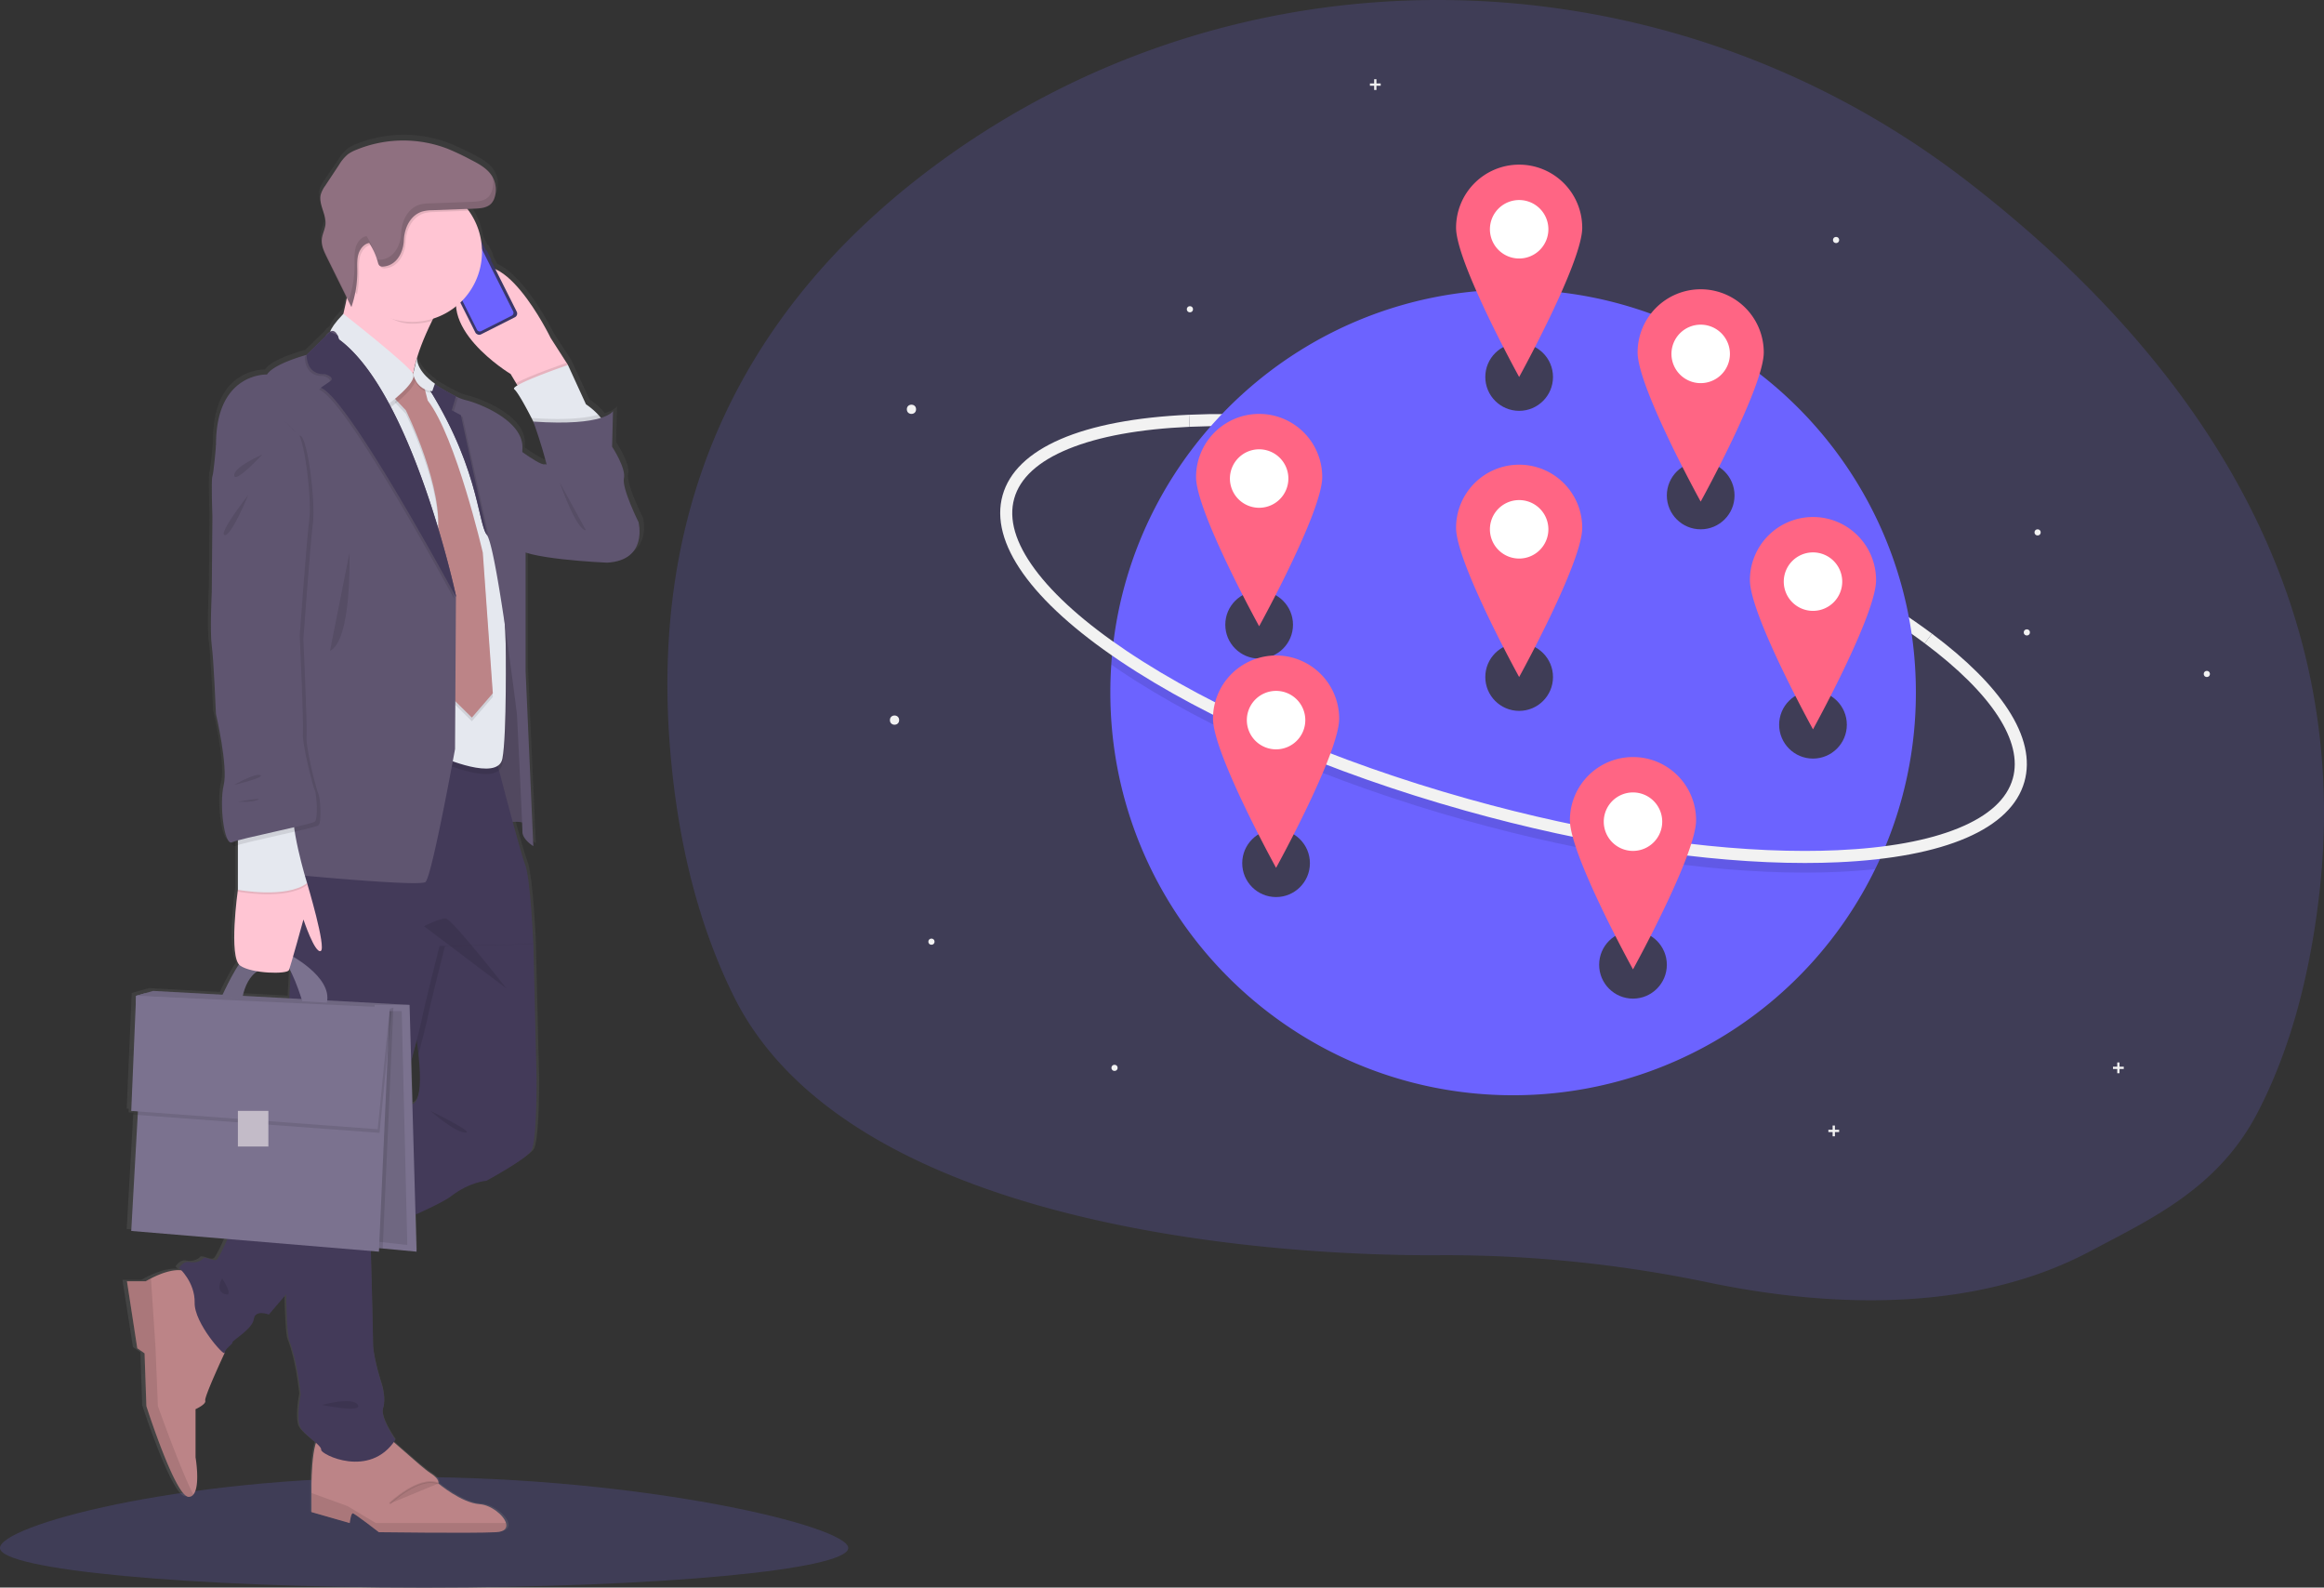
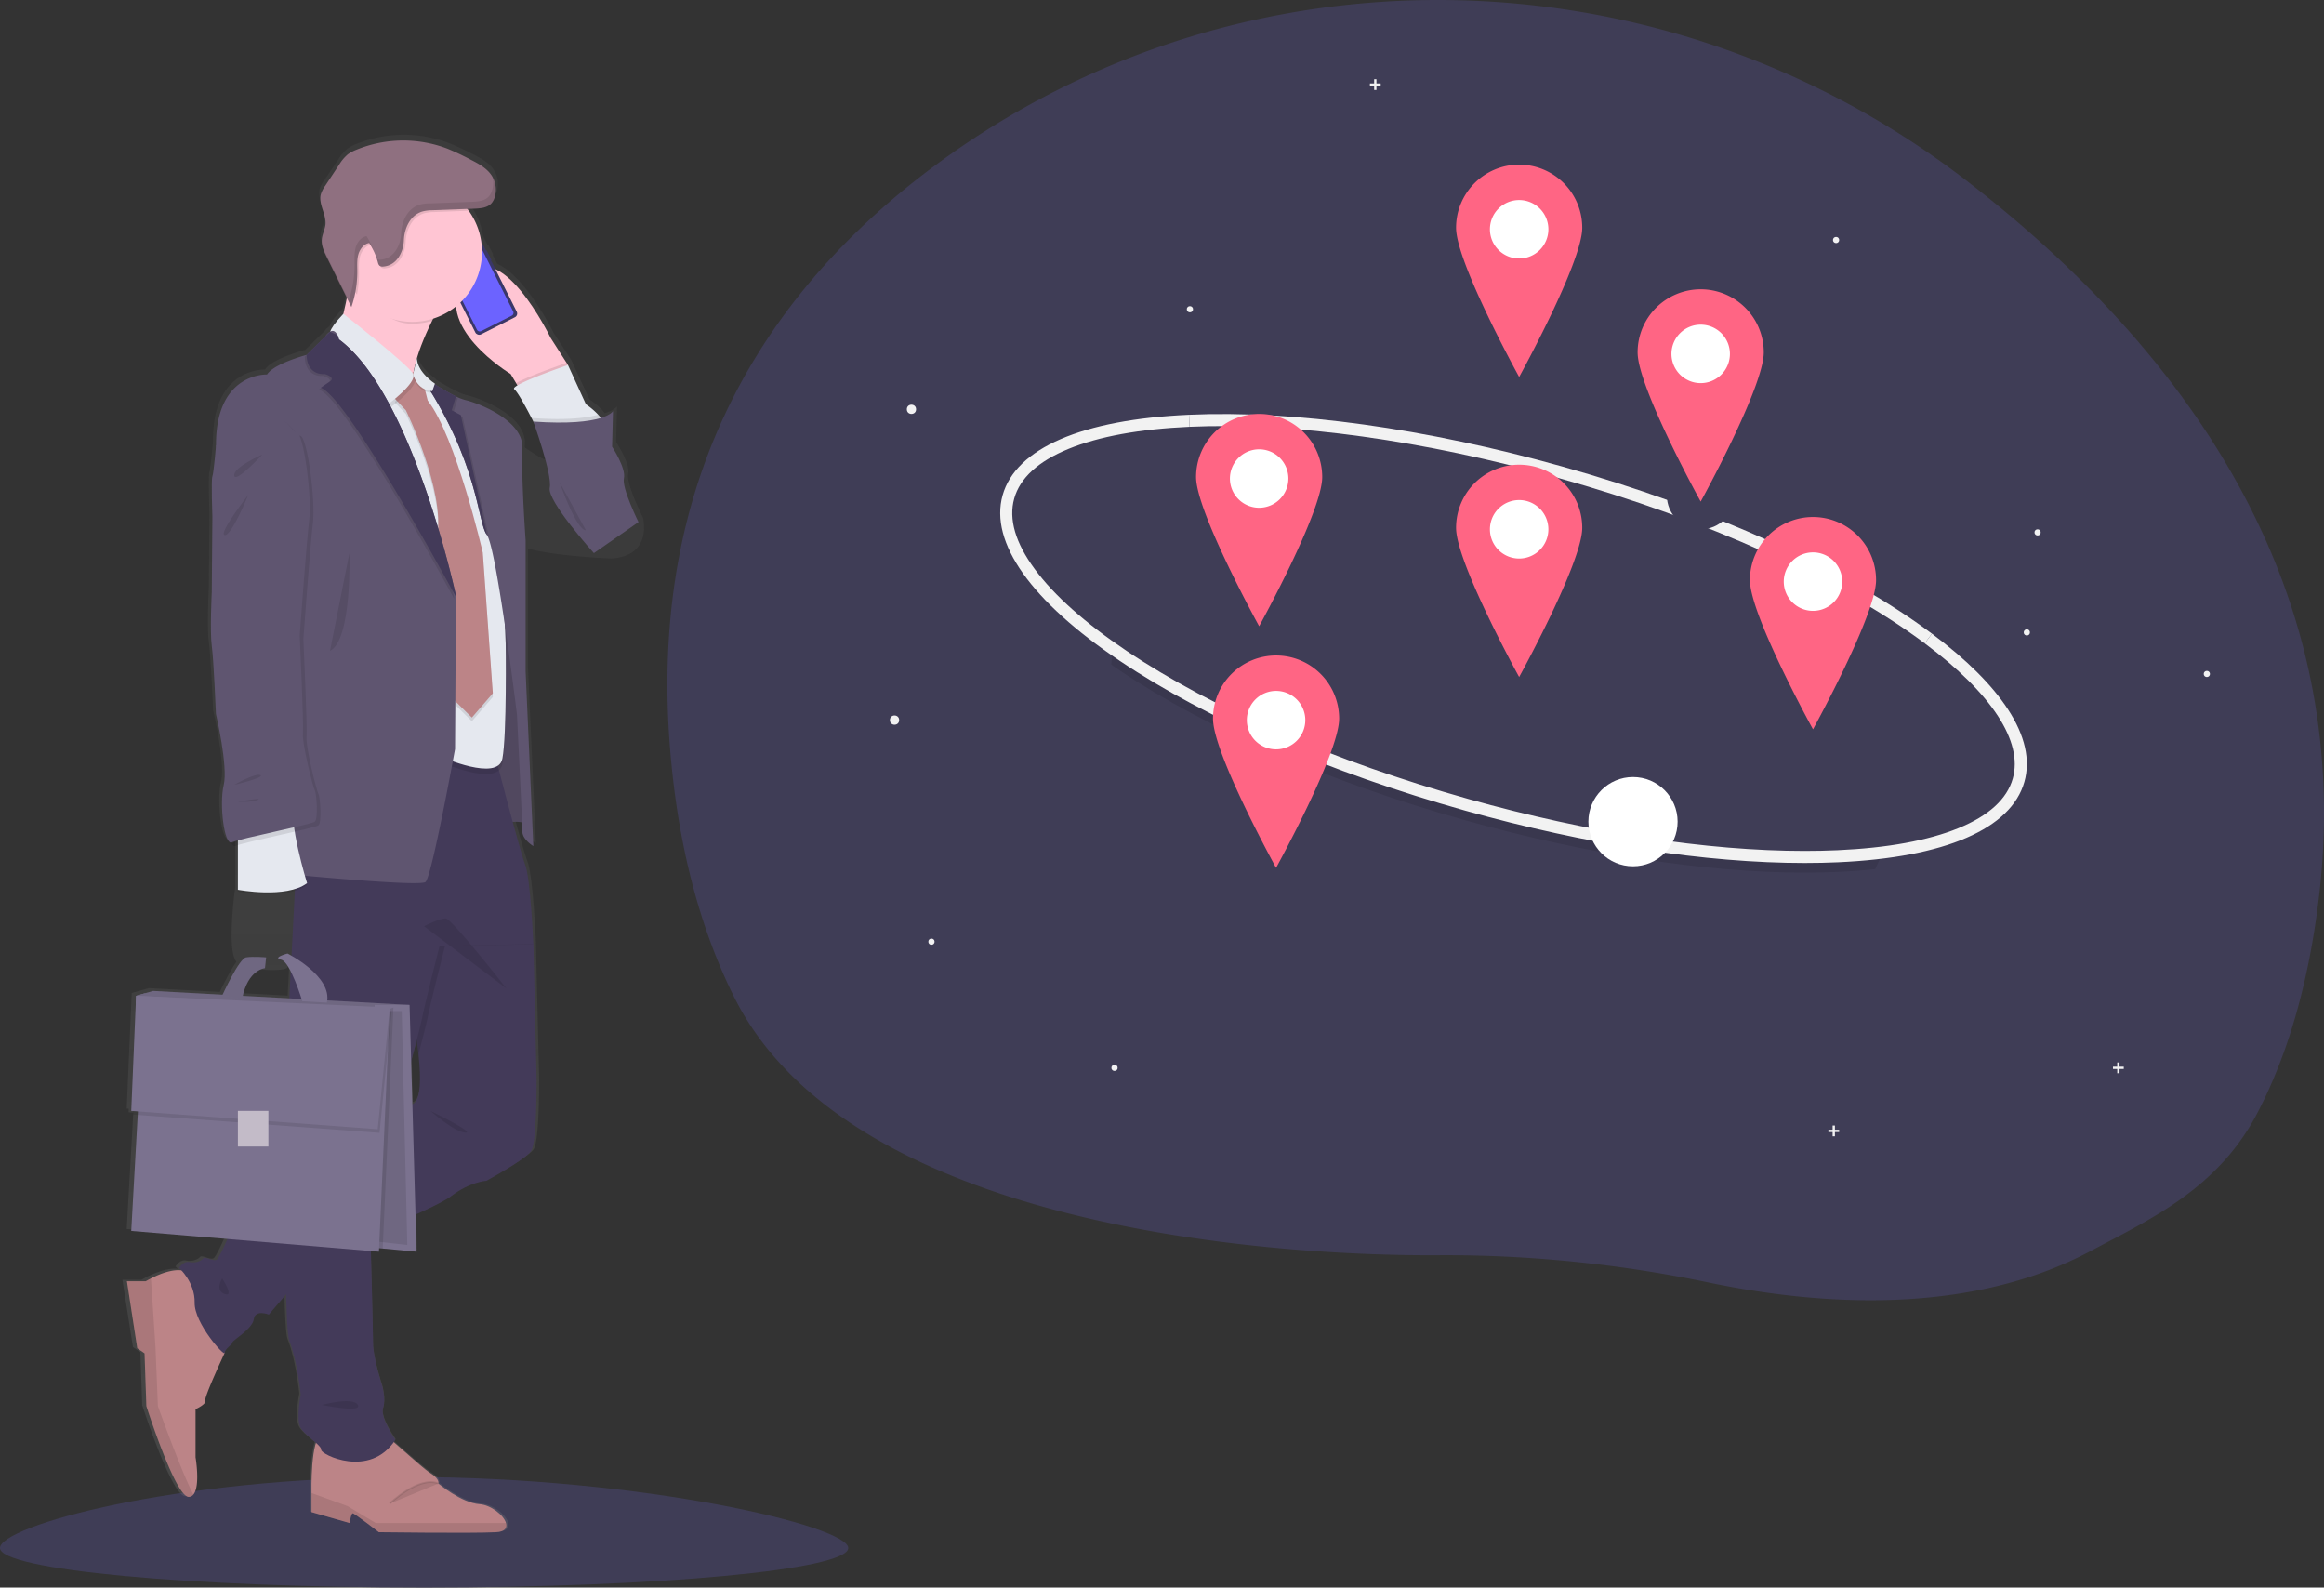
<svg xmlns="http://www.w3.org/2000/svg" xmlns:ns1="http://sodipodi.sourceforge.net/DTD/sodipodi-0.dtd" xmlns:ns2="http://www.inkscape.org/namespaces/inkscape" id="a11dcf94-02e4-448c-aa1e-cfae5c49b9a0" data-name="Layer 1" width="1137" height="776.59" viewBox="0 0 1137 776.59" version="1.1" ns1:docname="welt.svg" ns2:version="0.92.4 (5da689c313, 2019-01-14)">
  <rect x="0" y="0" width="1137" height="776.59" fill="#333333" stroke="none" />
  <defs id="defs125">
    <linearGradient gradientTransform="matrix(0.891,0,0,0.894,-248.933,21.846)" id="70ce31e8-5126-44c6-9ded-adf44b0dced1" x1="489.88" y1="814.11" x2="489.88" y2="49.28" gradientUnits="userSpaceOnUse">
      <stop offset="0" stop-color="gray" stop-opacity="0.25" id="stop2" />
      <stop offset="0.54" stop-color="gray" stop-opacity="0.12" id="stop4" />
      <stop offset="1" stop-color="gray" stop-opacity="0.1" id="stop6" />
    </linearGradient>
  </defs>
  <ns1:namedview pagecolor="#ffffff" bordercolor="#666666" borderopacity="1" objecttolerance="10" gridtolerance="10" guidetolerance="10" ns2:pageopacity="0" ns2:pageshadow="2" ns2:window-width="1920" ns2:window-height="1001" id="namedview123" showgrid="false" ns2:zoom="0.64" ns2:cx="224.94575" ns2:cy="573.30932" ns2:window-x="-9" ns2:window-y="-9" ns2:window-maximized="1" ns2:current-layer="a11dcf94-02e4-448c-aa1e-cfae5c49b9a0" />
  <title id="title2">around the world</title>
  <path d="M1166.124,499.639c-5.079,43.51-15.631,78.443-30.115,106.303-19.274,37.121-52.241,52.077-81.691,67.727a186.255,186.255,0,0,1-26.462,11.506C974.266,703.774,914.287,698.84,867.173,689.02a633.419,633.419,0,0,0-100.309-12.682q-14.426-.65-28.881-.646c-14.86.019-282.424,5.098-347.568-126.791-16.084-32.534-27.108-72.276-31.069-120.719C348.138,291.225,409.736,201.276,489.191,142.482,639.496,31.265,845.519,35.929,993.607,150.076,1092.249,226.11,1184.607,341.182,1166.124,499.639Z" transform="translate(-31.5 -61.705)" fill="#3f3d56" id="path4" />
  <path d="M973.16,376.402c-41.697-31.172-107.005-60.652-179.177-80.881-65.713-18.419-129.808-27.311-180.491-25.041l-.264-5.894c51.287-2.297,116.046,6.67,182.347,25.254,72.846,20.417,138.861,50.246,181.118,81.837Z" transform="translate(-31.5 -61.705)" fill="#f2f2f2" id="path6" />
-   <path d="M968.831,400.412A196.337,196.337,0,0,1,951.839,480.573q-1.407,3.168-2.932,6.277A197.069,197.069,0,0,1,771.777,597.466c-108.828,0-197.054-88.226-197.054-197.054q0-6.841.466-13.576.221-3.425.572-6.808c10.201-99.253,94.073-176.67,196.016-176.67C880.605,203.358,968.831,291.584,968.831,400.412Z" transform="translate(-31.5 -61.705)" fill="#6c63ff" id="path8" />
  <path d="M951.839,480.573q-1.407,3.168-2.932,6.277-8.637.938-18.183,1.363c-5.269.236-10.69.354-16.23.354-48.39,0-106.628-8.932-166.121-25.605-66.302-18.584-126.286-44.579-168.906-73.199q-2.177-1.46-4.277-2.926.221-3.425.572-6.808,3.389,2.416,6.991,4.838c42.119,28.278,101.501,53.995,167.213,72.414,58.975,16.531,116.663,25.387,164.499,25.387q8.204,0,15.994-.348Q941.804,481.806,951.839,480.573Z" transform="translate(-31.5 -61.705)" opacity="0.1" id="path10" />
  <path d="M914.494,483.848c-48.389.001-106.63-8.932-166.121-25.607C682.072,439.659,622.086,413.663,579.465,385.044c-43.51-29.217-63.913-58.005-57.45-81.063,6.462-23.058,38.856-37.048,91.213-39.395l.264,5.894c-24.45,1.096-44.376,4.73-59.224,10.801-14.812,6.057-23.752,14.23-26.572,24.292-2.82,10.062.57,21.691,10.076,34.564,9.529,12.904,24.664,26.365,44.983,40.008,42.114,28.279,101.498,53.997,167.212,72.415,58.976,16.53,116.66,25.388,164.499,25.389q8.199,0,15.991-.349c24.45-1.096,44.376-4.73,59.224-10.801,14.812-6.057,23.752-14.229,26.572-24.292,5.064-18.068-10.24-41.545-43.093-66.107l3.533-4.725c16.906,12.639,29.421,25.098,37.197,37.029,8.336,12.791,11.043,24.7,8.045,35.395-6.463,23.058-38.856,37.048-91.213,39.395C925.453,483.732,920.034,483.848,914.494,483.848Z" transform="translate(-31.5 -61.705)" fill="#f2f2f2" id="path12" />
  <circle cx="745.49" cy="103.856" r="2.258" fill="#f2f2f2" id="circle14" />
  <circle cx="445.922" cy="200.214" r="2.258" fill="#f2f2f2" id="circle16" />
  <circle cx="437.642" cy="352.255" r="2.258" fill="#f2f2f2" id="circle18" />
  <circle cx="898.284" cy="117.404" r="1.505" fill="#f2f2f2" id="circle20" />
  <circle cx="1079.681" cy="329.675" r="1.505" fill="#f2f2f2" id="circle22" />
  <circle cx="996.886" cy="260.428" r="1.505" fill="#f2f2f2" id="circle24" />
  <circle cx="582.158" cy="151.275" r="1.505" fill="#f2f2f2" id="circle26" />
  <circle cx="991.617" cy="309.353" r="1.505" fill="#f2f2f2" id="circle28" />
  <circle cx="455.707" cy="460.642" r="1.505" fill="#f2f2f2" id="circle30" />
  <circle cx="545.276" cy="522.362" r="1.505" fill="#f2f2f2" id="circle32" />
  <polygon points="675.49 40.826 673.413 40.826 673.413 38.749 672.299 38.749 672.299 40.826 670.221 40.826 670.221 41.941 672.299 41.941 672.299 44.018 673.413 44.018 673.413 41.941 675.49 41.941 675.49 40.826" fill="#f2f2f2" id="polygon34" />
  <polygon points="899.79 552.65 897.712 552.65 897.712 550.573 896.598 550.573 896.598 552.65 894.521 552.65 894.521 553.765 896.598 553.765 896.598 555.842 897.712 555.842 897.712 553.765 899.79 553.765 899.79 552.65" fill="#f2f2f2" id="polygon36" />
  <polygon points="1039.036 521.79 1036.959 521.79 1036.959 519.713 1035.844 519.713 1035.844 521.79 1033.767 521.79 1033.767 522.905 1035.844 522.905 1035.844 524.982 1036.959 524.982 1036.959 522.905 1039.036 522.905 1039.036 521.79" fill="#f2f2f2" id="polygon38" />
  <circle cx="743.232" cy="184.407" r="16.559" fill="#3f3d56" id="circle40" />
  <circle cx="616.028" cy="305.589" r="16.559" fill="#3f3d56" id="circle42" />
  <circle cx="798.93" cy="471.932" r="16.559" fill="#3f3d56" id="circle44" />
  <circle cx="743.232" cy="331.18" r="16.559" fill="#3f3d56" id="circle46" />
  <circle cx="624.308" cy="422.255" r="16.559" fill="#3f3d56" id="circle48" />
  <circle cx="832.048" cy="242.364" r="16.559" fill="#3f3d56" id="circle50" />
  <circle cx="886.994" cy="354.513" r="16.559" fill="#3f3d56" id="circle52" />
  <circle cx="743.232" cy="258.923" r="21.828" fill="#fff" id="circle54" />
  <path d="M774.732,289.015a30.86,30.86,0,0,0-30.86,30.86c0,17.044,30.86,73.01,30.86,73.01s30.86-55.967,30.86-73.01A30.86,30.86,0,0,0,774.732,289.015Zm0,45.914a14.301,14.301,0,1,1,14.301-14.301A14.301,14.301,0,0,1,774.732,334.929Z" transform="translate(-31.5 -61.705)" fill="#ff6584" id="path56" />
  <circle cx="624.308" cy="352.255" r="21.828" fill="#fff" id="circle58" />
  <path d="M655.808,382.348a30.86,30.86,0,0,0-30.86,30.86c0,17.044,30.86,73.01,30.86,73.01s30.86-55.967,30.86-73.01A30.86,30.86,0,0,0,655.808,382.348Zm0,45.914a14.301,14.301,0,1,1,14.301-14.301A14.301,14.301,0,0,1,655.808,428.261Z" transform="translate(-31.5 -61.705)" fill="#ff6584" id="path60" />
  <circle cx="886.994" cy="284.514" r="21.828" fill="#fff" id="circle62" />
  <path d="M918.494,314.606a30.86,30.86,0,0,0-30.86,30.86c0,17.044,30.86,73.01,30.86,73.01s30.86-55.967,30.86-73.01A30.86,30.86,0,0,0,918.494,314.606Zm0,45.914a14.301,14.301,0,1,1,14.301-14.301A14.301,14.301,0,0,1,918.494,360.52Z" transform="translate(-31.5 -61.705)" fill="#ff6584" id="path64" />
  <circle cx="743.232" cy="112.15" r="21.828" fill="#fff" id="circle66" />
  <path d="M774.732,142.242a30.86,30.86,0,0,0-30.86,30.86c0,17.044,30.86,73.01,30.86,73.01s30.86-55.967,30.86-73.01A30.86,30.86,0,0,0,774.732,142.242Zm0,45.914a14.301,14.301,0,1,1,14.301-14.301A14.301,14.301,0,0,1,774.732,188.156Z" transform="translate(-31.5 -61.705)" fill="#ff6584" id="path68" />
  <circle cx="798.93" cy="401.932" r="21.828" fill="#fff" id="circle70" />
-   <path d="M830.43,432.025a30.86,30.86,0,0,0-30.86,30.86c0,17.044,30.86,73.01,30.86,73.01s30.86-55.967,30.86-73.01A30.86,30.86,0,0,0,830.43,432.025Zm0,45.914a14.301,14.301,0,1,1,14.301-14.301A14.301,14.301,0,0,1,830.43,477.938Z" transform="translate(-31.5 -61.705)" fill="#ff6584" id="path72" />
  <circle cx="616.028" cy="234.084" r="21.828" fill="#fff" id="circle74" />
  <path d="M647.528,264.177a30.86,30.86,0,0,0-30.86,30.86c0,17.044,30.86,73.01,30.86,73.01s30.86-55.967,30.86-73.01A30.86,30.86,0,0,0,647.528,264.177Zm0,45.914a14.301,14.301,0,1,1,14.301-14.301A14.301,14.301,0,0,1,647.528,310.09Z" transform="translate(-31.5 -61.705)" fill="#ff6584" id="path76" />
  <circle cx="832.048" cy="173.117" r="21.828" fill="#fff" id="circle78" />
  <path d="M863.548,203.209a30.86,30.86,0,0,0-30.86,30.86c0,17.044,30.86,73.01,30.86,73.01s30.86-55.967,30.86-73.01A30.86,30.86,0,0,0,863.548,203.209Zm0,45.914a14.301,14.301,0,1,1,14.301-14.301A14.301,14.301,0,0,1,863.548,249.123Z" transform="translate(-31.5 -61.705)" fill="#ff6584" id="path80" />
  <path d="M446.5,818.92c0,10.7-92.901,19.375-207.5,19.375S31.5,829.621,31.5,818.92s85.414-34.713,200.013-34.713S446.5,808.22,446.5,818.92Z" transform="translate(-31.5 -61.705)" fill="#3f3d56" id="path82" />
  <path ns2:connector-curvature="0" style="fill:url(#70ce31e8-5126-44c6-9ded-adf44b0dced1);stroke-width:0.892" d="m 314.574,253.234 c 0,0 -8.383,-16.598 -7.252,-21.532 1.131,-4.934 -5.898,-15.472 -5.898,-15.472 l 0.454,-17.483 c 0,0 -0.971,1.788 -6.031,3.352 -0.428,-0.563 -0.891,-1.117 -1.372,-1.645 a 35.921,36.038 0 0 0 -6.076,-5.086 l -8.909,-19.288 -8.615,-13.237 c 0,0 -13.586,-27.708 -27.618,-33.822 l -2.209,-4.335 a 0.339,0.34 0 0 0 0.134,-0.438 l -2.245,-4.406 a 0.347,0.349 0 0 0 -0.437,-0.161 l -2.147,-4.219 a 33.774,33.884 0 0 0 -6.236,-15.096 c -0.223,-0.313 -0.463,-0.599 -0.695,-0.894 l 3.492,-0.125 c 3.065,-0.116 6.486,-0.384 8.544,-2.681 a 7.813,7.839 0 0 0 1.595,-2.95 12.473,12.513 0 0 0 0.517,-2.619 c 0,-0.134 0,-0.268 0,-0.393 q 0,-0.456 0,-0.894 c 0,-0.241 0,-0.474 0,-0.715 0,-0.241 0,-0.384 0,-0.572 0,-0.188 -0.098,-0.617 -0.151,-0.894 0,-0.116 0,-0.232 -0.071,-0.349 a 10.388,10.422 0 0 0 -0.276,-1.037 1.381,1.385 0 0 1 -0.062,-0.206 c -0.125,-0.358 -0.258,-0.715 -0.41,-1.064 a 0.989,0.992 0 0 1 -0.062,-0.143 c -0.16,-0.349 -0.339,-0.688 -0.526,-1.019 l -0.053,-0.107 v 0 a 3.564,3.575 0 0 0 -0.223,-0.402 C 239.319,79.496 235.078,77.271 231.043,75.259 A 123.56,123.962 0 0 0 219.461,69.897 62.363,62.566 0 0 0 174.025,70.54 17.987,18.046 0 0 0 169.98,72.703 20.901,20.969 0 0 0 165.57,77.905 l -6.905,10.234 a 14.415,14.462 0 0 0 -2.236,4.129 c -1.292,4.862 2.762,9.734 2.307,14.748 -0.232,2.494 -1.568,4.782 -1.826,7.276 -0.33,3.218 1.158,6.319 2.61,9.224 l 9.88,19.664 c -0.526,2.583 -1.105,5.229 -1.737,7.785 v 0 c -4.553,4.719 -6.085,7.293 -6.504,8.688 l -0.134,0.071 v 0 a 8.018,8.044 0 0 0 -2.281,2.235 l -9.39,9.153 c 0,0 -16.321,4.255 -19.716,9.644 0,0 -25.614,-1.126 -25.391,34.76 0,0 -1.131,13.461 -1.782,15.257 -0.65,1.797 0,19.959 0,19.959 l -0.303,36.789 c 0,0 -0.98,19.512 0,26.466 0.98,6.954 2.111,33.419 2.111,33.419 0,0 6.121,25.795 3.858,34.992 -2.174,8.804 0,28.057 3.564,28.137 0.677,1.403 1.452,2.092 2.299,1.698 a 9.8,9.832 0 0 1 1.131,-0.411 v 21.979 c 0,0 -4.41,30.792 0.535,36.646 -3.279,4.684 -7.127,12.674 -8.107,14.775 l -34.656,-1.868 -4.41,1.242 v 0 l -4.045,1.135 -2.45,56.551 0.98,0.071 -0.071,1.725 2.316,0.17 -3.225,56.953 47.975,3.96 c -2.111,4.746 -4.561,9.832 -5.515,10.323 -1.782,0.894 -5.666,-1.788 -6.575,-0.679 -0.909,1.108 -3.626,2.467 -6.798,1.788 -3.172,-0.679 -5.212,2.914 -5.212,2.914 0,0 0.463,0.411 1.158,1.171 -5.149,-0.626 -11.662,2.145 -15.199,3.933 -1.586,0.804 -2.575,1.403 -2.575,1.403 h -9.355 l 5.141,32.901 3.626,2.485 0.891,25.92 c 0,0 14.504,44.86 21.15,44.565 a 3.002,3.012 0 0 0 2.236,-1.126 c 3.564,-4.129 1.096,-18.314 1.096,-18.314 v -23.614 c 0,0 5.435,-2.395 4.829,-4.192 -0.606,-1.797 8.767,-21.451 9.604,-23.239 a 0.151,0.152 0 0 0 0.071,-0.143 c 0,-2.02 4.08,-4.263 3.849,-5.157 -0.232,-0.894 9.978,-6.507 10.691,-11.441 0.713,-4.934 7.475,-2.243 7.475,-2.243 l 8.606,-9.921 c 0.258,12.093 0.748,20.558 1.595,22.703 4.08,10.323 5.666,26.475 5.666,26.475 0,0 -2.495,12.335 0,16.375 1.532,2.467 5.096,5.113 7.573,7.302 -2.575,7.83 -2.209,24.472 -2.209,24.472 v 9.564 l 19.039,5.363 c 0,0 0.597,-4.782 1.506,-4.782 0.909,0 12.998,9.269 12.998,9.269 0,0 46.541,0.599 58.319,0 4.455,-0.223 5.666,-2.145 4.98,-4.469 -1.131,-3.87 -7.484,-8.884 -13.132,-9.269 -9.069,-0.599 -20.553,-10.163 -20.553,-10.163 0,0 0.891,-2.1 -3.929,-5.086 -3.332,-2.056 -12.553,-10.377 -18.255,-15.248 0.267,-0.366 0.543,-0.733 0.802,-1.126 0,0 -7.706,-10.726 -6.112,-15.481 1.595,-4.755 -0.686,-11.619 -0.686,-11.619 0,0 -4.303,-13.237 -4.303,-19.968 0,-4.263 -0.641,-28.512 -1.105,-45.709 l 3.973,0.331 0.08,-1.716 1.782,0.161 16.847,1.555 -0.517,-18.064 c 8.116,-3.575 14.869,-6.891 17.667,-9.01 9.515,-7.15 17.676,-7.624 17.676,-7.624 0,0 19.261,-10.315 22.21,-14.578 2.949,-4.263 2.673,-35.216 2.673,-35.216 l -1.586,-66.338 v -0.054 c 0,0 -1.354,-32.07 -4.08,-39.024 -0.998,-2.574 -3.466,-11.155 -6.165,-20.951 a 16.134,16.187 0 0 1 4.651,0.197 c 0.098,2.395 0.16,4.04 0.16,4.603 0,3.808 5.435,7.043 5.435,7.043 l -3.849,-85.805 v -58.374 c 11.867,3.79 40.563,4.97 40.563,4.97 20.678,-1.09 15.698,-19.968 15.698,-19.968 z M 202.641,179.513 h -0.062 a 59.325,59.519 0 0 1 1.648,-6.659 z m -77.883,294.303 c 7.029,1.162 15.145,0.822 15.76,-0.545 0.062,-0.134 0.143,-0.375 0.249,-0.688 0.223,0.393 0.437,0.795 0.659,1.207 l -0.686,12.942 v 0.295 l -23.164,-1.251 c 1.621,-6.927 4.686,-10.306 7.181,-11.959 z m 77.215,65.301 -0.597,-20.96 c 1.033,-3.861 1.96,-7.365 2.753,-10.368 0.356,2.494 0.659,4.791 0.891,6.909 2.192,19.887 -1.042,23.766 -3.047,24.419 z m 65.927,-314.244 c -1.327,0.509 -6.379,-2.681 -11.172,-5.989 0,-0.608 0.045,-1.207 0.071,-1.788 0.677,-13.684 -21.533,-22.202 -28.331,-23.775 a 24.42,24.499 0 0 1 -4.775,-1.788 111.363,111.726 0 0 1 -10.548,-5.98 l 0.089,-0.259 c 0,0 -8.767,-5.568 -8.954,-12.513 a 118.419,118.805 0 0 1 7.537,-18.35 c 0.169,-0.349 0.356,-0.715 0.535,-1.064 a 34.968,35.082 0 0 0 11.404,-6.06 c 1.363,17.876 27.146,33.258 27.146,33.258 l 2.753,4.469 0.65,1.055 c -1.39,0.822 -2.058,1.484 -1.586,1.868 1.96,1.573 6.7,10.475 8.66,14.238 0.535,1.019 0.891,1.654 0.891,1.654 0,0 4.214,11.503 6.628,21.13 a 1.782,1.788 0 0 0 -1.016,-0.107 z" id="path17" />
  <path ns2:connector-curvature="0" style="fill:#ffc5d3;stroke-width:0.892" d="m 277.86,178.512 -0.303,0.402 -1.033,1.385 -19.823,14.051 -4.205,-6.936 -2.673,-4.469 c 0,0 -39.512,-23.775 -22.522,-46.692 16.99,-22.917 42.095,29.049 42.095,29.049 z" id="path19" />
  <rect style="fill:#3a3768;stroke-width:0.892" x="157.054" y="216.345" width="0.678" height="5.592" rx="0.339" ry="0.339" transform="matrix(0.893,-0.451,0.449,0.894,0,0)" id="rect21" />
  <rect style="fill:#3a3768;stroke-width:0.892" x="134.565" y="211.963" width="0.383" height="1.84" rx="0.187" ry="0.188" transform="matrix(0.893,-0.451,0.449,0.894,0,0)" id="rect23" />
  <rect style="fill:#3a3768;stroke-width:0.892" x="134.55" y="215.326" width="0.428" height="3.207" rx="0.214" ry="0.214" transform="matrix(0.893,-0.451,0.449,0.894,0,0)" id="rect25" />
  <rect style="fill:#3a3768;stroke-width:0.892" x="134.552" y="219.651" width="0.41" height="3.233" rx="0.205" ry="0.205" transform="matrix(0.893,-0.451,0.449,0.894,0,0)" id="rect27" />
  <rect style="fill:#3a3768;stroke-width:0.892" x="134.773" y="205.872" width="22.644" height="46.108" rx="1.997" ry="2.001" transform="matrix(0.893,-0.451,0.449,0.894,0,0)" id="rect29" />
  <path ns2:connector-curvature="0" style="fill:#6c63ff;stroke-width:0.892" d="m 228.949,116.294 a 0.802,0.804 0 0 0 -0.356,1.09 l 0.071,0.152 a 0.811,0.813 0 0 1 -0.356,1.099 l -8.571,4.326 a 0.802,0.804 0 0 1 -1.087,-0.358 l -0.08,-0.152 a 0.811,0.813 0 0 0 -1.087,-0.366 l -1.666,0.849 a 1.532,1.537 0 0 0 -0.686,2.083 l 18.21,36.262 a 1.559,1.564 0 0 0 2.085,0.688 l 14.949,-7.553 a 1.559,1.564 0 0 0 0.686,-2.091 l -18.219,-36.28 a 1.55,1.555 0 0 0 -2.085,-0.688 z" id="path31" />
  <rect style="fill:#e6e8ec;stroke-width:0.892" x="143.918" y="207.249" width="3.165" height="0.643" rx="0.321" ry="0.322" transform="matrix(0.893,-0.451,0.449,0.894,0,0)" id="rect33" />
  <ellipse style="fill:#e6e8ec;stroke-width:0.892" cx="225.136" cy="118.779" id="circle35" rx="0.365" ry="0.366" />
  <path ns2:connector-curvature="0" style="fill:#5f5570;stroke-width:0.892" d="m 241.778,255.379 -5.568,149.909 c 0,0 18.709,-6.257 21.604,-1.564 2.895,4.692 -3.118,-75.08 -3.118,-75.08 z" id="path37" />
  <path ns2:connector-curvature="0" style="opacity:0.15;stroke-width:0.892" d="m 241.778,255.379 -5.568,149.909 c 0,0 18.709,-6.257 21.604,-1.564 2.895,4.692 -3.118,-75.08 -3.118,-75.08 z" id="path39" />
  <path ns2:connector-curvature="0" style="fill:#bc8487;stroke-width:0.892" d="m 242.669,749.502 c -11.582,0.599 -57.312,0 -57.312,0 0,0 -11.885,-9.233 -12.776,-9.233 -0.891,0 -1.479,4.764 -1.479,4.764 l -18.709,-5.363 v -9.528 c 0,0 -0.597,-27.127 5.043,-28.307 5.639,-1.18 30.594,0 30.594,0 0.891,-0.295 17.818,15.794 22.567,18.77 4.749,2.976 3.858,5.068 3.858,5.068 0,0 11.288,9.528 20.197,10.127 5.55,0.375 11.796,5.363 12.909,9.233 0.677,2.333 -0.526,4.246 -4.891,4.469 z" id="path41" />
  <path ns2:connector-curvature="0" style="opacity:0.1;stroke-width:0.892" d="m 242.669,749.502 c -11.582,0.599 -57.312,0 -57.312,0 0,0 -11.885,-9.233 -12.776,-9.233 -0.891,0 -1.479,4.764 -1.479,4.764 l -18.709,-5.363 v -9.34 l 17.515,6.364 13.96,8.339 h 63.691 c 0.677,2.333 -0.526,4.246 -4.891,4.469 z" id="path43" />
  <path ns2:connector-curvature="0" style="opacity:0.1;stroke:#000000;stroke-width:0.892;stroke-miterlimit:10" d="m 190.667,735.505 c 0,0 14.255,-13.702 23.787,-9.832" stroke-miterlimit="10" id="path45" />
  <path ns2:connector-curvature="0" style="fill:#bc8487;stroke-width:0.892" d="m 100.418,685.148 c 0.597,1.788 -4.749,4.174 -4.749,4.174 v 23.534 c 0,0 2.423,14.131 -1.078,18.252 a 2.931,2.941 0 0 1 -2.192,1.117 c -6.53,0.295 -20.785,-44.395 -20.785,-44.395 l -0.891,-25.822 -3.564,-2.476 -5.051,-32.776 h 9.212 c 0,0 0.971,-0.599 2.53,-1.403 4.455,-2.279 13.782,-6.257 18.852,-2.467 l 17.221,38.925 c 0,0 -10.094,21.55 -9.506,23.337 z" id="path47" />
  <path ns2:connector-curvature="0" style="opacity:0.1;stroke-width:0.892" d="m 94.591,731.107 a 2.931,2.941 0 0 1 -2.192,1.117 c -6.53,0.295 -20.785,-44.395 -20.785,-44.395 l -0.891,-25.822 -3.564,-2.476 -5.051,-32.776 h 9.212 c 0,0 0.971,-0.599 2.53,-1.403 l 2.218,33.58 1.185,28.897 c 0,0 11.19,31.462 17.337,43.278 z" id="path49" />
  <path ns2:connector-curvature="0" style="fill:#433a59;stroke-width:0.892" d="m 259.819,563.072 c -2.895,4.246 -21.827,14.524 -21.827,14.524 0,0 -8.018,0.447 -17.373,7.597 -4.838,3.7 -21.649,11.038 -36.75,17.268 -14.103,5.819 -26.727,10.663 -26.727,10.663 l -14.54,16.982 -11.074,12.933 c 0,0 -6.682,-2.681 -7.35,2.235 -0.668,4.916 -10.691,10.502 -10.468,11.396 0.223,0.894 -3.786,3.128 -3.786,5.139 0,2.011 -14.923,-14.524 -14.7,-24.58 0.223,-10.055 -7.573,-16.982 -7.573,-16.982 0,0 2.005,-3.575 5.123,-2.905 3.118,0.67 5.791,-0.67 6.682,-1.788 0.891,-1.117 4.677,1.564 6.459,0.67 1.782,-0.894 8.909,-18.546 8.909,-18.546 l 27.77,-18.689 55.236,-37.147 2.548,-1.716 c 0,0 7.35,3.379 4.365,-24.303 -0.579,-5.363 -1.55,-11.879 -3.029,-19.816 -9.132,-48.936 23.609,-54.522 23.609,-54.522 l 28.732,9.608 6.905,10.726 v 0.054 l 1.559,66.088 c 0,0 0.196,30.863 -2.699,35.109 z" id="path51" />
  <path ns2:connector-curvature="0" style="opacity:0.1;stroke-width:0.892" d="m 183.646,594.355 c 0,0 0.089,3.173 0.223,8.107 -14.103,5.819 -26.727,10.663 -26.727,10.663 l -14.54,16.982 c -0.241,-14.077 -0.187,-32.365 0,-51.108 l 55.236,-37.147 c -6.833,25.411 -14.192,52.502 -14.192,52.502 z" id="path53" />
  <path ns2:connector-curvature="0" style="opacity:0.1;stroke-width:0.892" d="m 260.933,461.848 v 0.054 l -43.209,0.84 c 0,0 -7.573,29.719 -8.686,35.976 -0.276,1.537 -1.951,8.107 -4.321,17.134 -0.579,-5.363 -1.55,-11.879 -3.029,-19.816 -9.132,-48.936 23.609,-54.522 23.609,-54.522 l 28.732,9.608 z" id="path55" />
  <path ns2:connector-curvature="0" style="fill:#433a59;stroke-width:0.892" d="m 147.119,380.735 -5.568,107.257 c 0,0 -4.009,157.533 0,167.812 4.009,10.279 5.568,26.367 5.568,26.367 0,0 -2.45,12.29 0,16.312 2.45,4.022 10.245,8.491 10.023,10.726 -0.223,2.235 23.832,14.301 36.304,-4.916 0,0 -7.573,-10.726 -6.014,-15.418 1.559,-4.692 -0.668,-11.619 -0.668,-11.619 0,0 -4.232,-13.184 -4.232,-19.914 0,-6.73 -1.559,-63.013 -1.559,-63.013 0,0 24.277,-89.381 25.391,-95.637 1.114,-6.257 8.686,-35.976 8.686,-35.976 l 45.882,-0.894 c 0,0 -1.336,-31.954 -4.009,-38.881 -2.673,-6.927 -15.814,-57.65 -15.814,-57.65 z" id="path57" />
  <polygon transform="matrix(0.891,0,0,0.894,-103.501,65.892)" style="fill:#7b728f" points="190.71,475.59 324.73,477.32 324.73,475.58 195.36,469.89 190.89,471.17 " id="polygon59" />
  <path ns2:connector-curvature="0" style="fill:#ffc5d3;stroke-width:0.892" d="m 211.38,156.944 c -17.373,35.35 -6.584,42.742 -4.864,43.653 -3.679,-1.716 -51.503,-24.258 -45.213,-29.978 4.089,-3.727 7.591,-19.941 9.649,-31.56 1.221,-6.936 1.933,-12.236 1.933,-12.236 l 50.185,9.233 c -4.864,7.865 -8.731,14.792 -11.689,20.888 z" id="path61" />
  <path ns2:connector-curvature="0" style="opacity:0.1;stroke-width:0.892" d="m 277.593,178.914 -1.033,1.385 -19.858,14.051 -4.205,-6.936 c 6.121,-3.575 24.473,-9.832 24.473,-9.832 z" id="path63" />
  <path ns2:connector-curvature="0" style="fill:#e5e8ef;stroke-width:0.892" d="m 295.901,211.136 c -1.782,6.257 -31.85,0 -31.85,0 l -3.118,-4.916 c 0,0 -0.312,-0.626 -0.837,-1.645 -1.924,-3.745 -6.584,-12.612 -8.508,-14.185 -2.45,-2.011 26.282,-11.843 26.282,-11.843 l 8.802,19.217 a 35.476,35.591 0 0 1 5.969,5.068 c 2.227,2.422 4.071,5.452 3.261,8.303 z" id="path65" />
-   <path ns2:connector-curvature="0" style="fill:#5f5570;stroke-width:0.892" d="m 246.01,214.014 c 0,0 17.818,14.104 20.491,13.085 2.673,-1.019 45.882,28.253 45.882,28.253 0,0 4.9,18.77 -15.368,19.887 0,0 -42.986,-1.788 -44.768,-8.044 -1.782,-6.257 -6.236,-53.181 -6.236,-53.181 z" id="path67" />
  <path ns2:connector-curvature="0" style="opacity:0.1;stroke-width:0.892" d="m 197.456,185.662 -19.377,20.111 27.173,173.398 10.691,-6.257 c 0,0 27.618,12.29 29.845,0.894 2.227,-11.396 1.613,-56.31 1.613,-56.31 l -3.617,-81.14 c 0,0 -12.695,-28.378 -12.695,-29.272 0,-0.894 -18.308,-14.748 -18.308,-14.748 l -8.642,-6.704 z" id="path69" />
  <path ns2:connector-curvature="0" style="fill:#e5e8ef;stroke-width:0.892" d="m 197.456,182.981 -19.377,20.111 27.173,173.398 10.691,-6.257 c 0,0 27.618,12.29 29.845,0.894 2.227,-11.396 1.613,-56.31 1.613,-56.31 l -3.617,-81.14 c 0,0 -12.695,-28.378 -12.695,-29.272 0,-0.894 -18.308,-14.748 -18.308,-14.748 l -8.642,-6.704 z" id="path71" />
  <path ns2:connector-curvature="0" style="opacity:0.1;stroke-width:0.892" d="m 198.569,185.886 -5.345,10.949 5.345,5.658 c 0,0 19.154,38.809 15.368,61.825 l 4.009,75.75 12.918,12.737 10.245,-11.87 -4.9,-68.823 c 0,0 -13.141,-56.757 -26.95,-74.409 l -4.009,-15.642 z" id="path73" />
  <path ns2:connector-curvature="0" style="fill:#bc8487;stroke-width:0.892" d="m 198.569,184.098 -5.345,10.949 5.345,5.658 c 0,0 19.154,38.809 15.368,61.825 l 4.009,75.75 12.918,12.737 10.245,-11.87 -4.9,-68.823 c 0,0 -13.141,-56.757 -26.95,-74.409 l -4.009,-15.642 z" id="path75" />
  <path ns2:connector-curvature="0" style="opacity:0.1;stroke-width:0.892" d="m 223.069,136.056 c -4.864,7.865 -8.695,14.792 -11.689,20.888 a 34.255,34.367 0 0 1 -9.711,1.403 c -11.012,0 -17.355,-7.642 -23.591,-15.758 -1.425,-1.841 -6.112,-1.412 -7.127,-3.575 1.221,-6.936 1.933,-12.236 1.933,-12.236 z" id="path77" />
  <path ns2:connector-curvature="0" style="fill:#ffc5d3;stroke-width:0.892" d="m 235.818,123.185 a 34.148,34.26 0 1 1 -6.495,-20.102 34.148,34.26 0 0 1 6.495,20.102 z" id="path79" />
  <path ns2:connector-curvature="0" style="opacity:0.1;stroke-width:0.892" d="m 190.774,199.516 -28.064,-33.965 c 0,0 -2.593,-1.046 6.165,-10.243 0,0 32.162,25.152 34.157,29.424 1.996,4.272 -12.259,14.784 -12.259,14.784 z" id="path81" />
  <path ns2:connector-curvature="0" style="fill:#e5e8ef;stroke-width:0.892" d="m 189.883,197.729 -28.064,-33.965 c 0,0 -2.593,-1.046 6.165,-10.243 0,0 32.162,25.152 34.157,29.424 1.996,4.272 -12.259,14.784 -12.259,14.784 z" id="path83" />
  <path ns2:connector-curvature="0" style="fill:#5f5570;stroke-width:0.892" d="m 260.933,413.896 c 0,0 -5.345,-3.218 -5.345,-7.016 0,-3.799 -2.673,-57.427 -2.673,-57.427 0,0 -3.92,-32.007 -8.018,-57.445 v 0 c -2.405,-14.989 -4.873,-27.708 -6.619,-30.229 l -0.071,-0.107 c -4.677,-6.033 -3.786,-35.529 -32.964,-78.655 0.392,0.268 10.45,7.347 17.818,10.904 a 24.429,24.508 0 0 0 4.695,1.788 c 6.682,1.564 28.509,10.055 27.841,23.686 -0.668,13.631 1.559,44.914 1.559,44.914 v 64.113 z" id="path85" />
  <path ns2:connector-curvature="0" style="opacity:0.1;stroke-width:0.892" d="m 295.901,211.136 c -1.782,6.257 -31.85,0 -31.85,0 l -3.118,-4.916 c 0,0 -0.312,-0.626 -0.837,-1.645 a 0.597,0.599 0 0 1 -0.044,-0.107 c 17.471,1.225 27.208,-0.054 32.589,-1.636 2.227,2.422 4.071,5.452 3.261,8.303 z" id="path87" />
  <path ns2:connector-curvature="0" style="fill:#5f5570;stroke-width:0.892" d="m 260.933,206.22 c 0,0 9.355,25.92 8.018,32.4 -1.336,6.48 21.604,31.954 21.604,31.954 l 21.827,-15.195 c 0,0 -8.241,-16.535 -7.127,-21.451 1.114,-4.916 -5.791,-15.418 -5.791,-15.418 l 0.445,-17.411 c 0,0 -4.009,7.553 -38.977,5.122 z" id="path89" />
  <path ns2:connector-curvature="0" style="opacity:0.1;stroke-width:0.892" d="m 229.323,103.084 -16.927,0.644 a 18.852,18.913 0 0 0 -4.9,0.617 c -6.049,1.868 -8.838,8.321 -9.061,14.122 -0.223,5.801 -3.564,12.299 -10.041,12.808 a 2.503,2.512 0 0 1 -1.844,-0.411 3.047,3.057 0 0 1 -0.784,-1.582 34.478,34.59 0 0 0 -4.259,-9.546 c -2.673,0.483 -4.651,3.03 -5.345,5.694 -0.695,2.664 -0.508,5.47 -0.499,8.232 a 53.107,53.28 0 0 1 -1.007,10.449 34.148,34.26 0 1 1 54.693,-41.026 z" id="path91" />
  <path ns2:connector-curvature="0" style="fill:#8f7080;stroke-width:0.892" d="m 206.614,103.45 a 18.852,18.913 0 0 1 4.9,-0.617 l 20.553,-0.769 c 3.011,-0.116 6.37,-0.384 8.392,-2.628 a 7.849,7.874 0 0 0 1.568,-2.941 12.651,12.692 0 0 0 -1.327,-10.395 c -2.379,-3.799 -6.548,-6.006 -10.522,-8.044 a 122.259,122.657 0 0 0 -11.377,-5.363 60.582,60.779 0 0 0 -44.634,0.644 18.014,18.073 0 0 0 -3.973,2.136 20.535,20.602 0 0 0 -4.33,5.184 l -6.762,10.225 a 14.032,14.077 0 0 0 -2.129,4.129 c -1.274,4.853 2.673,9.707 2.263,14.703 -0.232,2.485 -1.541,4.764 -1.782,7.249 -0.321,3.209 1.14,6.257 2.575,9.179 l 11.885,24.052 a 53.116,53.289 0 0 0 2.878,-17.429 c 0,-2.762 -0.232,-5.568 0.499,-8.232 0.731,-2.664 2.673,-5.211 5.345,-5.694 a 34.362,34.474 0 0 1 4.267,9.546 3.011,3.021 0 0 0 0.784,1.582 2.495,2.503 0 0 0 1.844,0.411 c 6.513,-0.509 9.8,-6.945 10.041,-12.808 0.241,-5.863 2.993,-12.254 9.043,-14.122 z" id="path93" />
  <polygon transform="matrix(0.891,0,0,0.894,-103.501,65.892)" style="fill:#7b728f" points="325.56,478.17 190.89,471.17 200.23,468.5 341.06,476.17 " id="polygon95" />
  <polygon transform="matrix(0.891,0,0,0.894,-103.501,65.892)" style="opacity:0.1" points="325.56,478.17 190.89,471.17 200.23,468.5 341.06,476.17 " id="polygon97" />
  <polygon transform="matrix(0.891,0,0,0.894,-103.501,65.892)" style="fill:#7b728f" points="344.89,611.17 326.31,609.44 319.79,608.84 319.79,505.5 321.51,481.51 321.89,476.17 341.06,476.17 " id="polygon99" />
  <polygon transform="matrix(0.891,0,0,0.894,-103.501,65.892)" style="opacity:0.1" points="339.81,607.5 324.99,605.86 319.79,605.29 319.79,507.31 321.16,484.57 321.46,479.5 336.75,479.5 " id="polygon101" />
  <path ns2:connector-curvature="0" style="fill:#7b728f;stroke-width:0.892" d="m 108.695,487.027 c 0,0 8.241,-18.135 11.698,-18.698 3.457,-0.563 9.8,0 9.8,0 l -0.561,5.256 c 0,0 -8.464,0.67 -11.136,14.855 z" id="path103" />
  <path ns2:connector-curvature="0" style="opacity:0.1;stroke-width:0.892" d="m 108.695,487.027 c 0,0 8.241,-18.135 11.698,-18.698 3.457,-0.563 9.8,0 9.8,0 l -0.561,5.256 c 0,0 -8.464,0.67 -11.136,14.855 z" id="path105" />
  <path ns2:connector-curvature="0" style="fill:#7b728f;stroke-width:0.892" d="m 140.66,466.433 c 0,0 22.157,11.056 19.261,24.017 l -12.027,-0.67 c 0,0 -5.791,-19.324 -10.352,-20.334 -4.561,-1.01 3.118,-3.012 3.118,-3.012 z" id="path107" />
  <path ns2:connector-curvature="0" style="fill:#5f5570;stroke-width:0.892" d="m 223.069,291.355 v 0.652 l -0.445,74.427 c 0,0 -11.359,62.566 -14.477,65.024 -3.118,2.458 -71.495,-4.246 -71.495,-4.246 L 105.692,217.839 c -0.223,-35.752 24.945,-34.635 24.945,-34.635 3.341,-5.363 19.377,-9.608 19.377,-9.608 l 8.909,-8.715 0.285,-0.402 a 7.92,7.946 0 0 1 2.245,-2.226 v 0 c 1.835,-1.064 3.002,0.34 3.671,1.725 a 10.361,10.395 0 0 1 0.695,2.029 c 36.091,26.555 57.25,125.347 57.25,125.347 z" id="path109" />
  <path ns2:connector-curvature="0" style="opacity:0.1;stroke-width:0.892" d="m 222.178,292.249 v 0.652 C 210.979,272.344 167.833,194.457 156.028,190.578 l 4.544,-3.128 c 0,0 3.029,-1.788 -2.539,-3.575 0,0 -8.686,1.117 -8.909,-9.385 l 9.194,-9.117 2.245,-2.226 v 0 l 3.671,1.725 a 10.361,10.395 0 0 1 0.695,2.029 c 36.091,26.555 57.25,125.347 57.25,125.347 z" id="path111" />
  <path ns2:connector-curvature="0" style="fill:#433a59;stroke-width:0.892" d="m 223.069,291.355 v 0.652 C 211.87,271.45 168.724,193.564 156.919,189.684 l 4.544,-3.128 c 0,0 3.029,-1.788 -2.539,-3.575 0,0 -8.686,1.117 -8.909,-9.385 l 9.194,-9.117 2.245,-2.226 v 0 l 3.671,1.725 a 10.361,10.395 0 0 1 0.695,2.029 c 36.091,26.555 57.25,125.347 57.25,125.347 z" id="path113" />
  <path ns2:connector-curvature="0" style="opacity:0.1;stroke-width:0.892" d="m 239.177,262.637 -0.071,-0.107 c -4.677,-6.033 -3.786,-35.529 -32.964,-78.655 0.392,0.268 10.45,7.347 17.818,10.904 l -2.058,6.811 4.455,2.386 z" id="path115" />
  <path ns2:connector-curvature="0" style="fill:#433a59;stroke-width:0.892" d="m 238.286,261.743 -0.071,-0.107 c -4.677,-6.033 -3.786,-35.529 -32.964,-78.655 0.392,0.268 10.45,7.347 17.818,10.904 l -2.058,6.811 4.455,2.386 z" id="path117" />
  <path ns2:connector-curvature="0" style="opacity:0.1;stroke-width:0.892" d="m 203.968,176.099 -1.826,7.74 c 0,0 1.336,7.749 9.346,8.42 l 1.292,-3.691 c 0,0 -8.642,-5.559 -8.811,-12.469 z" id="path119" />
  <path ns2:connector-curvature="0" style="fill:#e5e8ef;stroke-width:0.892" d="m 203.968,175.205 -1.826,7.74 c 0,0 1.336,7.749 9.346,8.42 l 1.292,-3.691 c 0,0 -8.642,-5.559 -8.811,-12.469 z" id="path121" />
  <polygon transform="matrix(0.891,0,0,0.894,-103.501,65.892)" style="opacity:0.1" points="319.79,608.84 319.79,505.5 321.51,481.51 332.19,477.57 326.31,609.44 " id="polygon123" />
  <polygon transform="matrix(0.891,0,0,0.894,-103.501,65.892)" style="fill:#7b728f" points="330.19,477.57 192.23,528.5 188.23,599.83 324.23,611.17 " id="polygon125" />
  <polygon transform="matrix(0.891,0,0,0.894,-103.501,65.892)" style="opacity:0.1" points="324.56,546.17 189.23,536.17 191.89,473.17 331.19,479.57 " id="polygon127" />
  <polygon transform="matrix(0.891,0,0,0.894,-103.501,65.892)" style="fill:#7b728f" points="323.56,544.17 188.23,534.17 190.89,471.17 330.19,477.57 " id="polygon129" />
  <rect style="fill:#c3bbc8;stroke-width:0.892" x="116.383" y="543.408" width="14.923" height="17.429" id="rect131" />
-   <path ns2:connector-curvature="0" style="fill:#ffc5d3;stroke-width:0.892" d="m 118.61,429.224 -2.227,6.033 c 0,0 -4.677,33.071 1.114,37.093 5.791,4.022 22.941,4.246 23.832,2.235 0.891,-2.011 7.127,-24.803 7.127,-24.803 0,0 5.568,16.759 8.464,15.418 2.895,-1.341 -6.682,-33.196 -6.682,-33.196 z" id="path133" />
  <path ns2:connector-curvature="0" style="opacity:0.1;stroke-width:0.892" d="m 116.383,404.198 v 31.954 c 0,0 23.609,4.469 33.854,-3.253 0,0 -9.577,-30.935 -6.014,-38.755 3.564,-7.821 -27.841,10.055 -27.841,10.055 z" id="path135" />
  <path ns2:connector-curvature="0" style="fill:#e5e8ef;stroke-width:0.892" d="m 116.383,403.304 v 31.954 c 0,0 23.609,4.469 33.854,-3.253 0,0 -9.577,-30.935 -6.014,-38.755 3.564,-7.821 -27.841,10.055 -27.841,10.055 z" id="path137" />
  <path ns2:connector-curvature="0" style="opacity:0.1;stroke-width:0.892" d="m 113.71,216.275 -6.236,3.352 c 0,0 -1.114,13.407 -1.782,15.195 -0.668,1.788 0,19.887 0,19.887 l -0.303,36.646 c 0,0 -0.962,19.44 0,26.367 0.962,6.927 2.04,33.294 2.04,33.294 0,0 6.023,25.697 3.795,34.858 -2.227,9.162 0.223,29.719 4.009,27.931 3.786,-1.788 38.754,-8.715 40.536,-10.055 1.782,-1.341 0.891,-13.854 0,-15.418 -0.891,-1.564 -6.236,-22.792 -5.791,-27.708 0.445,-4.916 -1.559,-48.042 -1.559,-48.042 0,0 3.341,-46.031 4.677,-56.757 1.336,-10.726 -2.673,-42.232 -6.236,-42.679 -3.564,-0.447 -13.996,-24.803 -33.151,3.128 z" id="path139" />
  <path ns2:connector-curvature="0" style="fill:#5f5570;stroke-width:0.892" d="m 111.929,214.488 -6.236,3.352 c 0,0 -1.114,13.407 -1.782,15.195 -0.668,1.788 0,19.887 0,19.887 l -0.303,36.646 c 0,0 -0.962,19.44 0,26.367 0.962,6.927 2.04,33.294 2.04,33.294 0,0 6.023,25.697 3.795,34.858 -2.227,9.162 0.223,29.719 4.009,27.931 3.786,-1.788 38.754,-8.715 40.536,-10.055 1.782,-1.341 0.891,-13.854 0,-15.418 -0.891,-1.564 -6.236,-22.792 -5.791,-27.708 0.445,-4.916 -1.559,-48.042 -1.559,-48.042 0,0 3.341,-46.031 4.677,-56.757 1.336,-10.726 -2.673,-42.232 -6.236,-42.679 -3.564,-0.447 -13.996,-24.803 -33.151,3.128 z" id="path141" />
  <g transform="matrix(0.891,0,0,0.894,-103.501,65.892)" style="opacity:0.1" id="g147">
    <path ns2:connector-curvature="0" d="m 480.66,104.77 c -3,0.54 -5.22,3.39 -6,6.37 -0.78,2.98 -0.57,6.12 -0.56,9.21 a 59.61,59.61 0 0 1 -3.22,19.5 l -13.35,-26.91 c -0.26,-0.53 -0.53,-1.08 -0.79,-1.63 a 36.37,36.37 0 0 0 2.29,5.38 l 13.35,26.91 a 59.61,59.61 0 0 0 3.22,-19.5 c 0,-3.09 -0.25,-6.23 0.56,-9.21 0.81,-2.98 3,-5.83 6,-6.37 a 40.13,40.13 0 0 1 2.59,4.73 39,39 0 0 0 -4.09,-8.48 z" transform="translate(-163.24,-49.28)" id="path143" />
    <path ns2:connector-curvature="0" d="m 549.83,72.32 a 14.16,14.16 0 0 1 -0.24,7.45 8.83,8.83 0 0 1 -1.77,3.29 c -2.27,2.51 -6,2.81 -9.42,2.94 l -23.06,0.86 a 21.23,21.23 0 0 0 -5.51,0.69 c -6.78,2.09 -9.92,9.31 -10.17,15.8 -0.25,6.49 -4,13.76 -11.27,14.33 a 2.81,2.81 0 0 1 -2.07,-0.46 v 0 c 0.23,0.65 0.45,1.31 0.64,2 a 3.3,3.3 0 0 0 0.87,1.77 2.81,2.81 0 0 0 2.07,0.46 c 7.32,-0.57 11,-7.77 11.27,-14.33 0.27,-6.56 3.39,-13.71 10.17,-15.8 a 21.23,21.23 0 0 1 5.51,-0.69 l 23.06,-0.86 c 3.38,-0.13 7.15,-0.43 9.42,-2.94 a 8.83,8.83 0 0 0 1.77,-3.29 14.2,14.2 0 0 0 -1.27,-11.22 z" transform="translate(-163.24,-49.28)" id="path145" />
  </g>
  <path ns2:connector-curvature="0" style="opacity:0.1;stroke-width:0.892" d="m 207.46,453.08 c 0,0 7.715,-4.022 10.691,-3.799 2.976,0.223 29.694,34.313 29.694,34.313 z" id="path149" />
  <path ns2:connector-curvature="0" style="opacity:0.1;stroke-width:0.892" d="m 128.321,222.371 c 0,0 -14.103,6.042 -13.729,10.216 0.374,4.174 13.729,-10.216 13.729,-10.216 z" id="path151" />
  <path ns2:connector-curvature="0" style="opacity:0.1;stroke-width:0.892" d="m 121.452,242.124 c 0,0 -14.798,18.984 -11.528,19.619 3.27,0.635 11.528,-19.619 11.528,-19.619 z" id="path153" />
  <path ns2:connector-curvature="0" style="opacity:0.1;stroke-width:0.892" d="m 170.951,270.574 c 0,0 1.354,42.456 -9.497,47.819 z" id="path155" />
  <path ns2:connector-curvature="0" style="opacity:0.1;stroke-width:0.892" d="m 114.557,383.935 c 0,0 10.441,-5.953 12.838,-4.764 2.397,1.189 -12.838,4.764 -12.838,4.764 z" id="path157" />
  <path ns2:connector-curvature="0" style="opacity:0.1;stroke-width:0.892" d="m 116.383,392.167 c 0,0 6.593,0.474 9.72,-0.894 3.127,-1.368 -9.72,0.894 -9.72,0.894 z" id="path159" />
  <path ns2:connector-curvature="0" style="opacity:0.1;stroke-width:0.892" d="m 273.762,235.832 c 0,0 8.179,23.57 12.891,23.57" id="path161" />
  <path ns2:connector-curvature="0" style="opacity:0.1;stroke-width:0.892" d="m 157.463,687.239 c 0,0 15.341,-4.174 17.604,0 2.263,4.174 -17.604,0 -17.604,0 z" id="path163" />
  <path ns2:connector-curvature="0" style="opacity:0.1;stroke-width:0.892" d="m 108.695,625.352 c 0,0 -3.822,5.872 1.229,7.66 5.051,1.788 -1.229,-7.66 -1.229,-7.66 z" id="path165" />
  <path ns2:connector-curvature="0" style="opacity:0.1;stroke-width:0.892" d="m 210.596,543.408 c 0,0 11.582,10.35 17.052,10.654 5.47,0.304 -17.052,-10.654 -17.052,-10.654 z" id="path167" />
</svg>